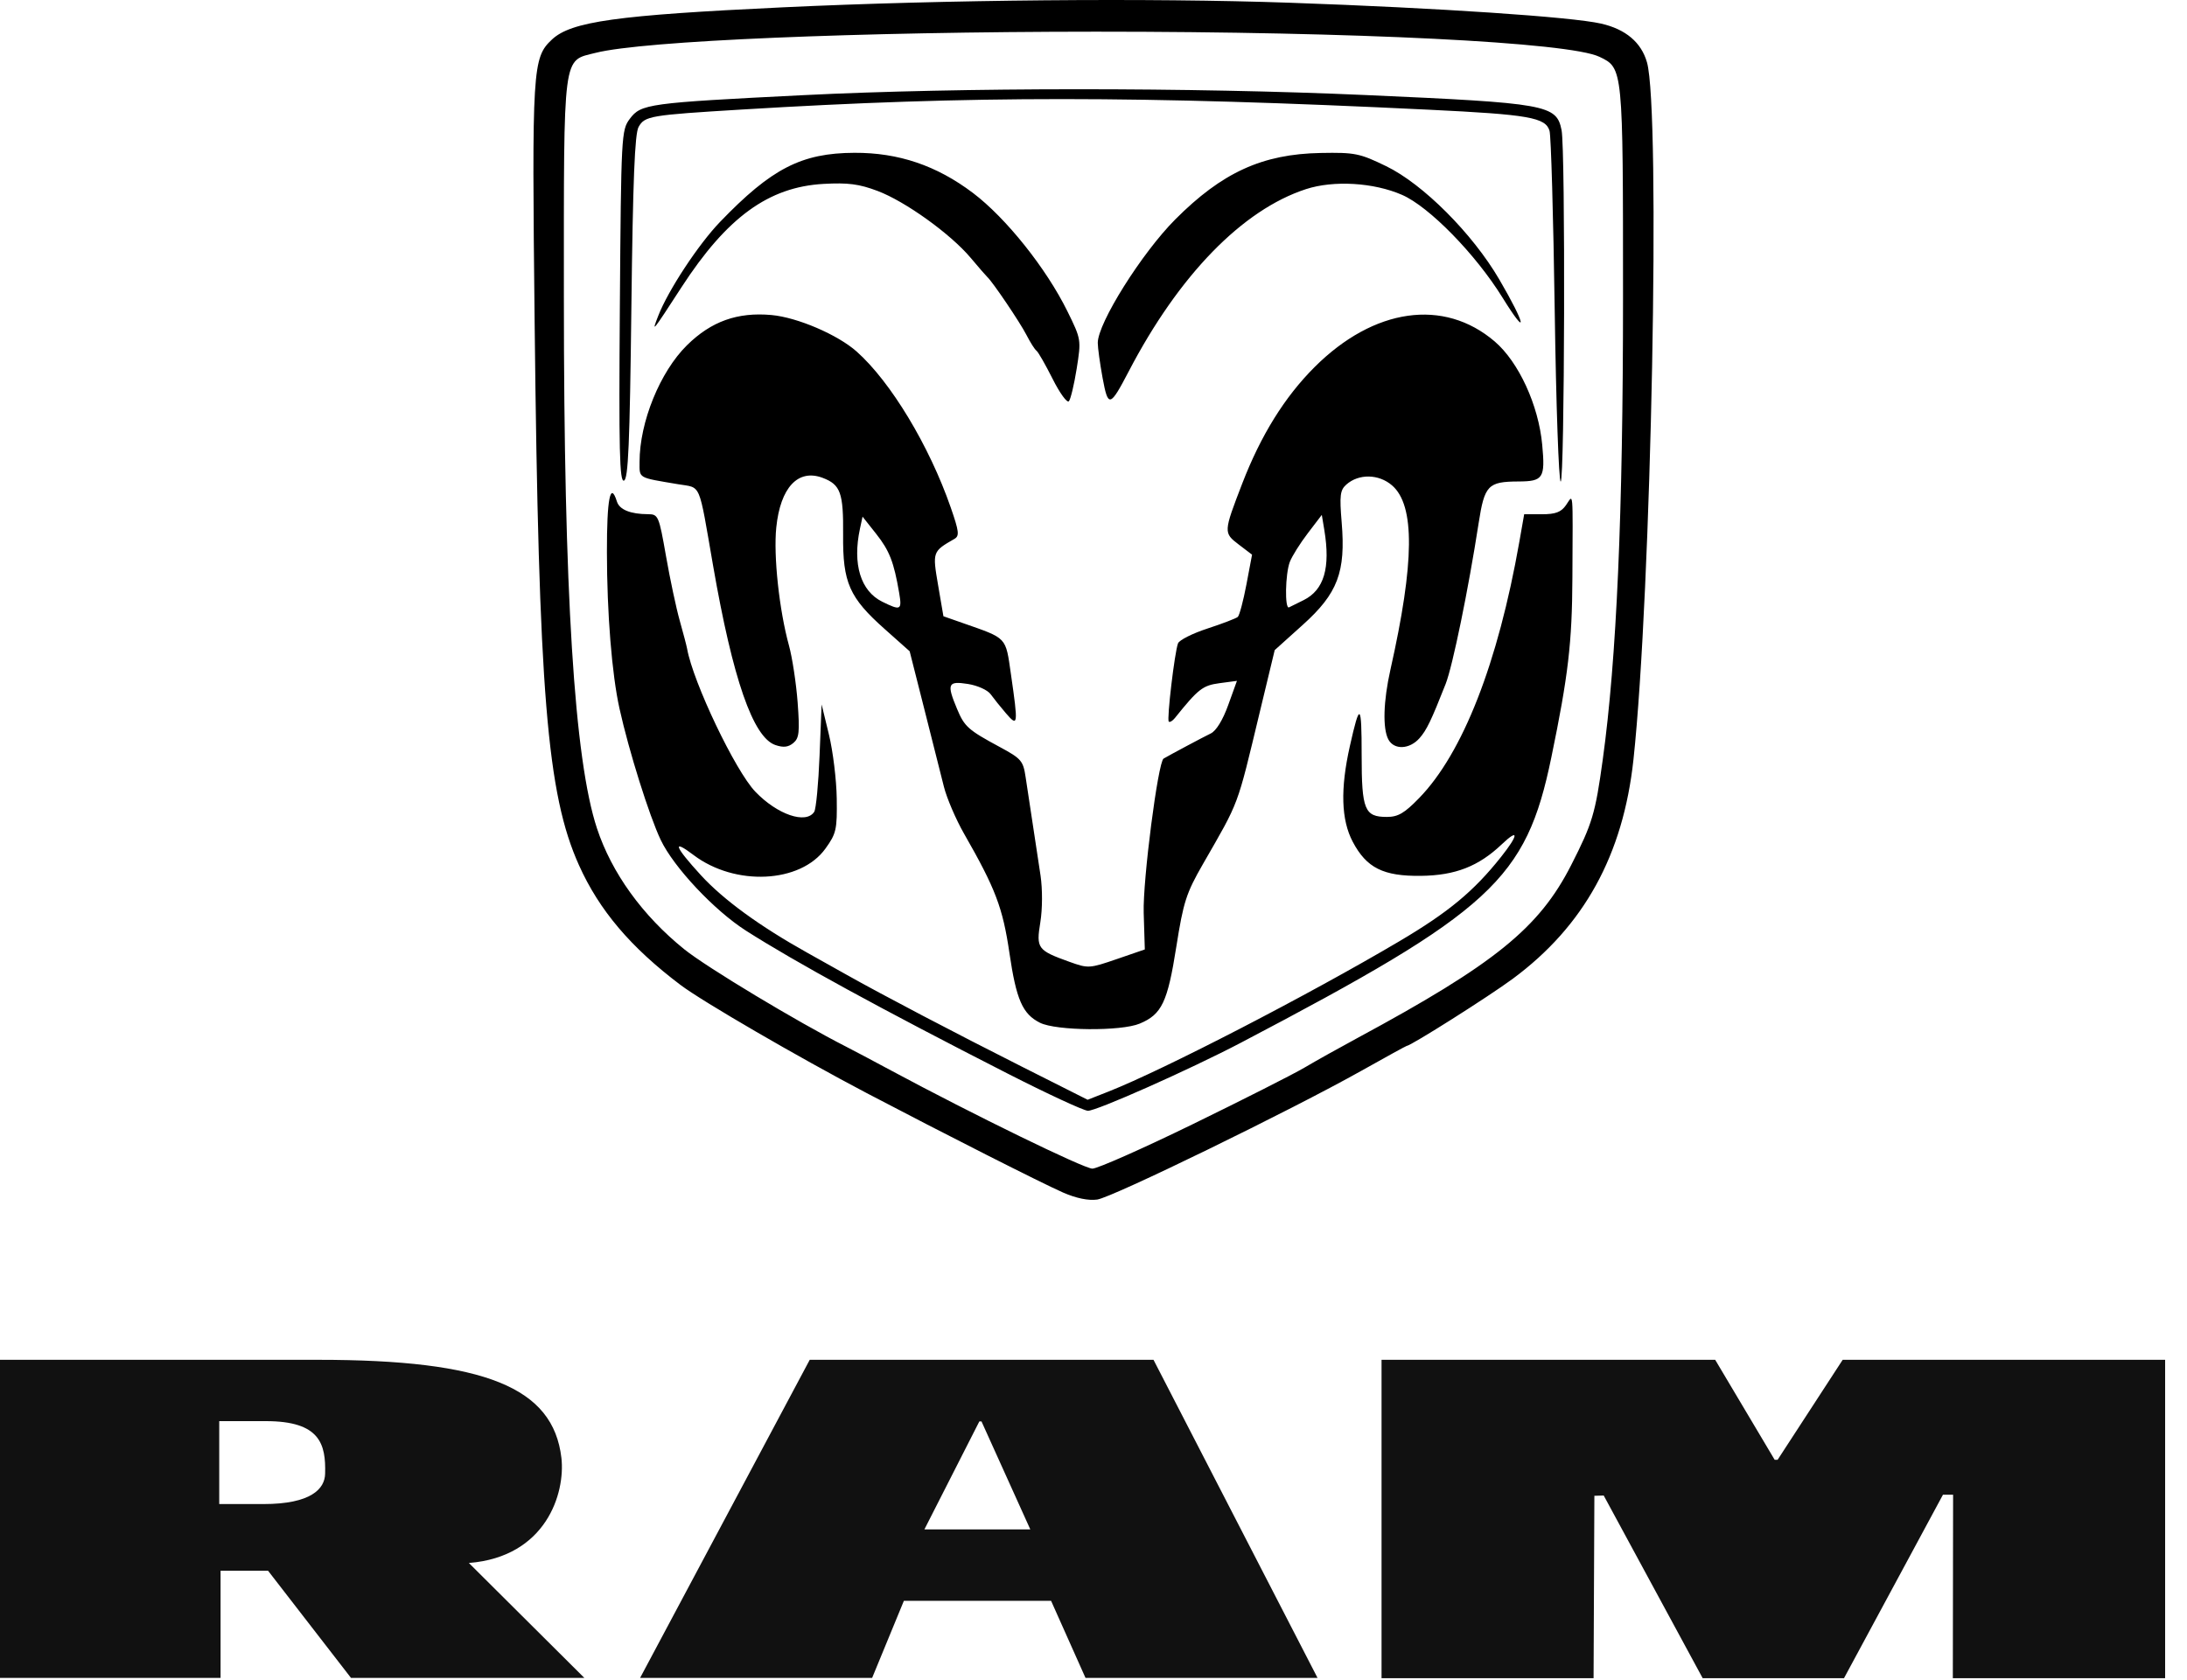
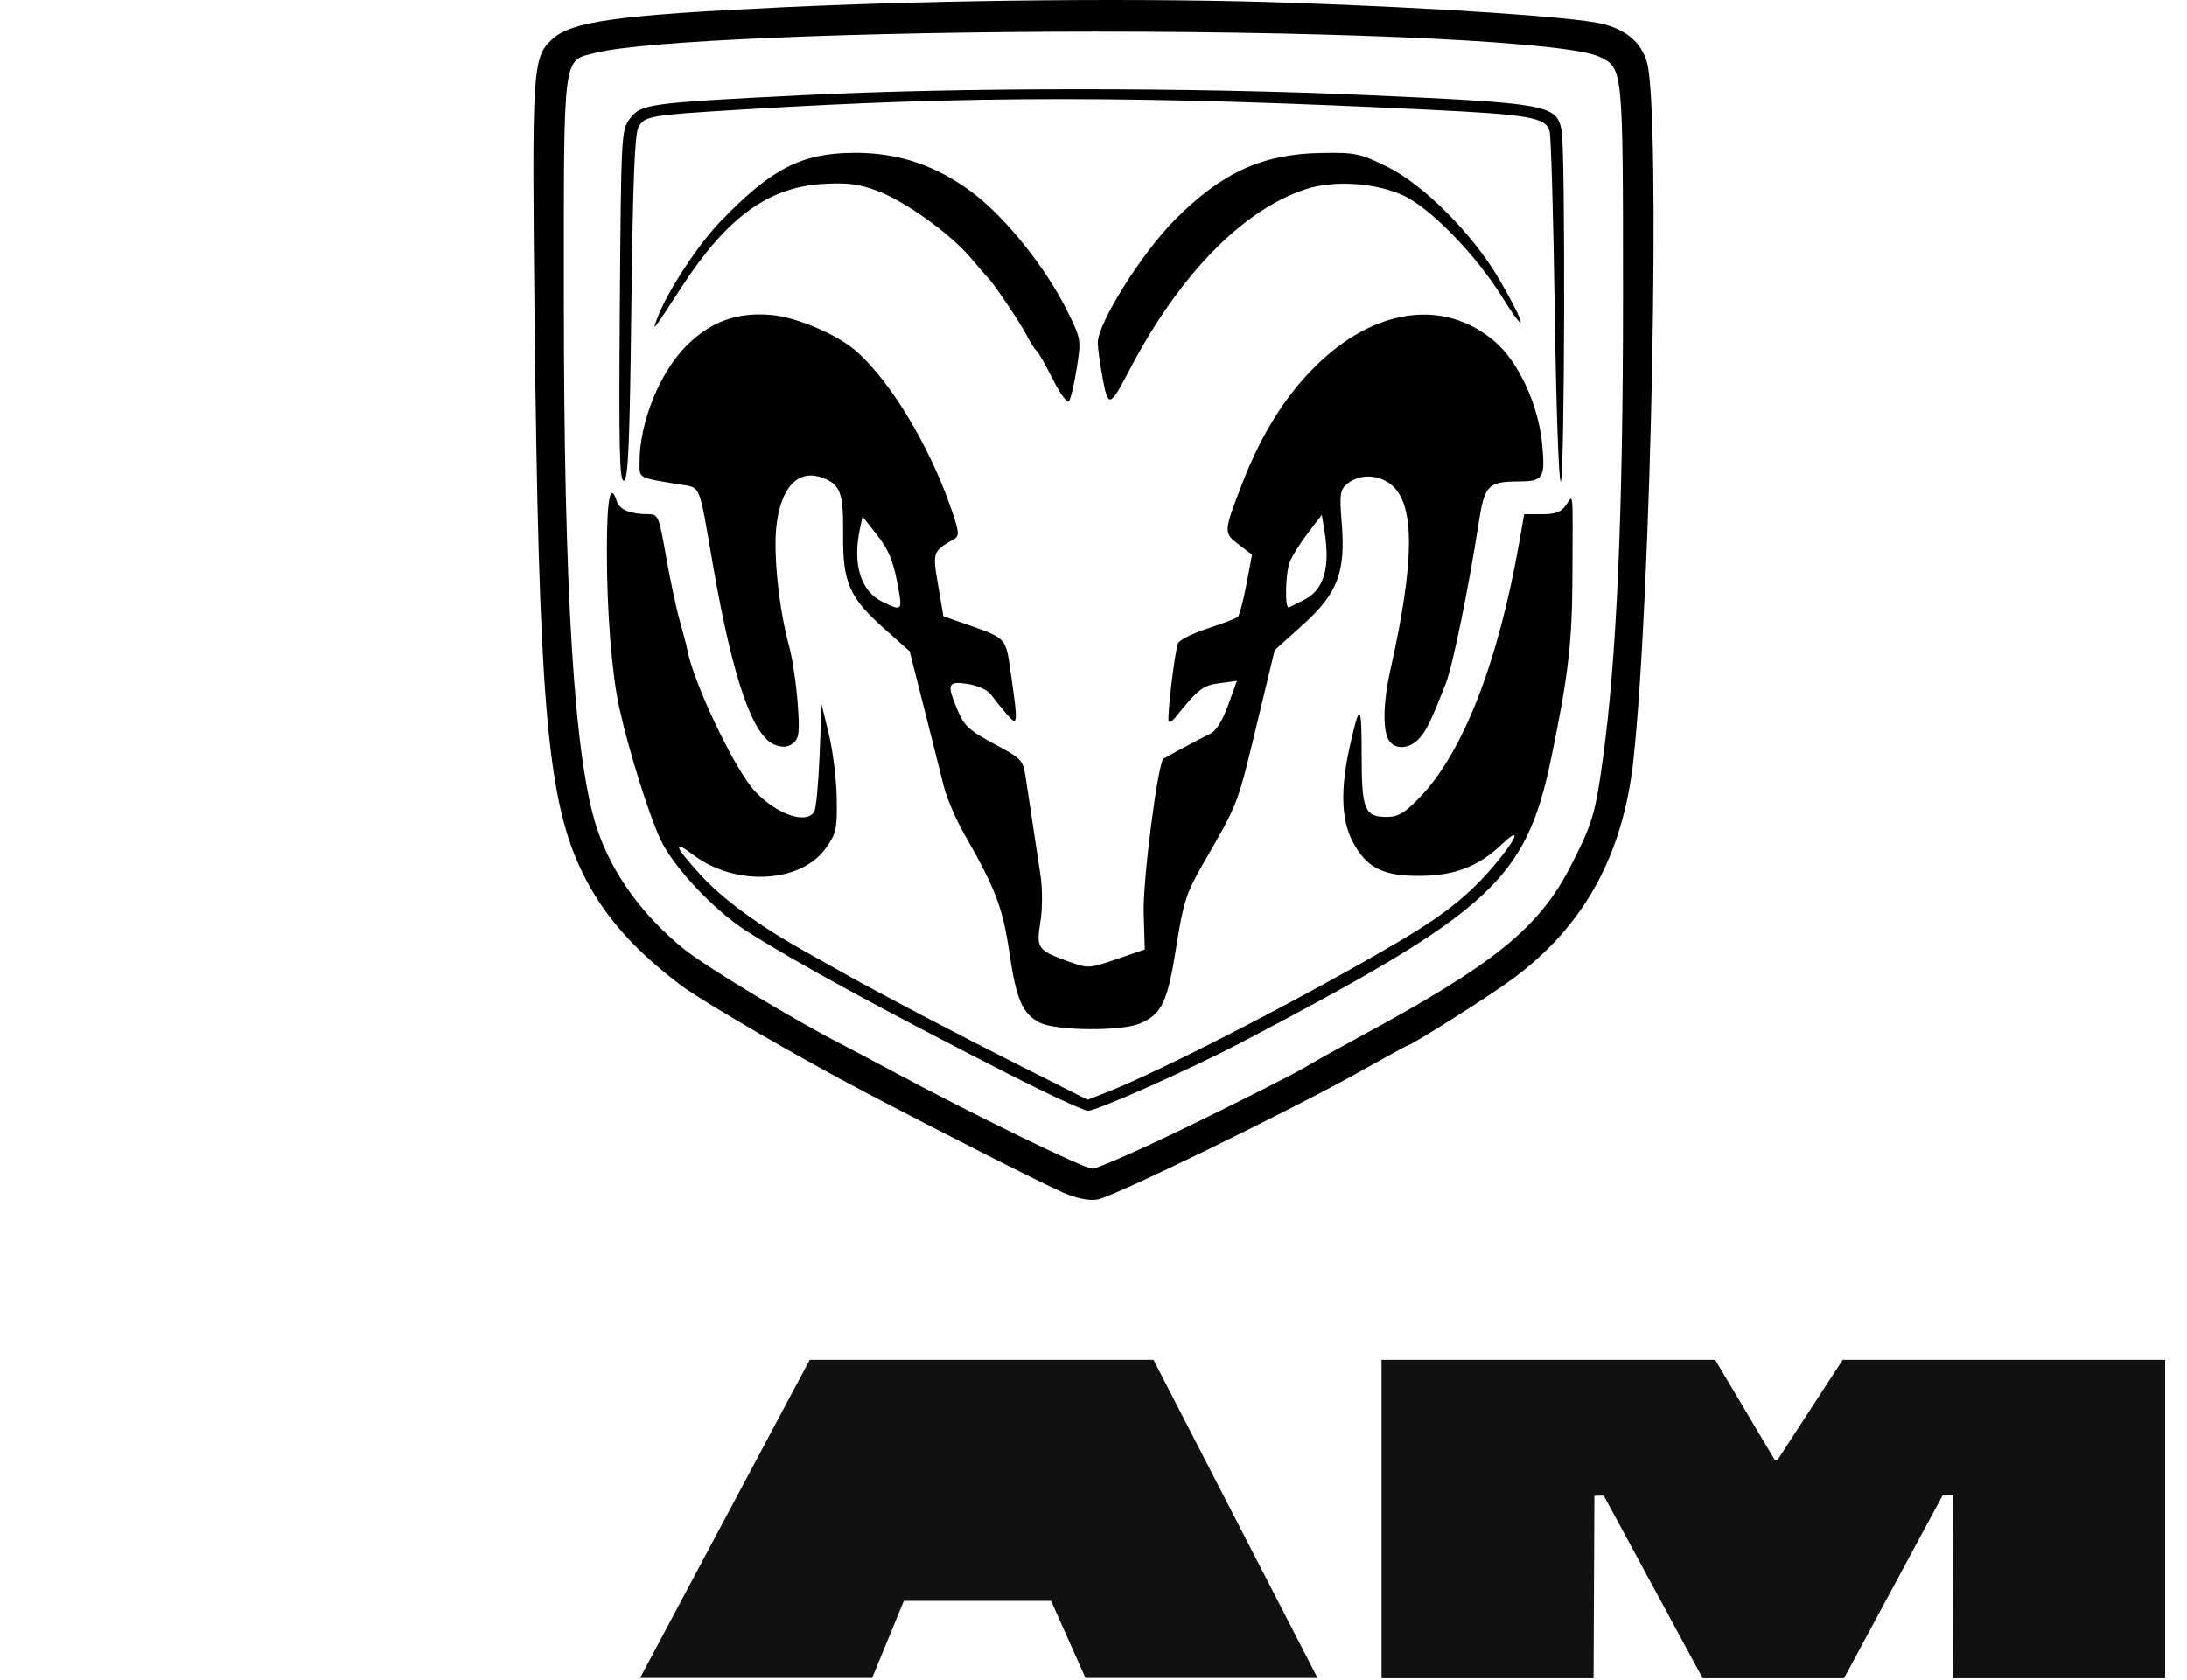
<svg xmlns="http://www.w3.org/2000/svg" viewBox="0 0 82 63" fill="none">
-   <path d="M39.42 60.04H33.89L32.7 62.93H24L30.36 51H43.25L49.4 62.93H40.7L39.41 60.04H39.42ZM38.63 57.36L36.8 53.31H36.72L34.66 57.36H38.63Z" fill="#111111" />
+   <path d="M39.42 60.04H33.89L32.7 62.93H24L30.36 51H43.25L49.4 62.93H40.7L39.41 60.04H39.42ZM38.63 57.36L36.8 53.31H36.72H38.63Z" fill="#111111" />
  <path d="M73.23 56.06H72.85L69.14 62.94H63.84L60.13 56.09L59.78 56.1L59.75 62.94H51.8V51H64.31L66.54 54.75H66.65L69.09 51H81.18V62.94H73.22L73.23 56.06Z" fill="#111111" />
-   <path d="M10.04 58.91H8.27V62.93H0V51H11.93C18.19 51 20.74 52.03 21.05 54.68C21.2 56 20.48 58.39 17.58 58.62L21.91 62.93H13.16L10.05 58.91H10.04ZM8.22 56.41H9.88C11.66 56.41 12.18 55.84 12.19 55.27C12.22 54.17 12.01 53.3 9.97 53.3H8.22V56.41Z" fill="#111111" />
  <path d="M39.856 44.725C39.059 44.375 35.412 42.527 32.493 40.995C29.94 39.654 26.34 37.563 25.518 36.943C23.648 35.532 22.47 34.143 21.71 32.453C20.508 29.782 20.198 25.995 20.046 12.124C19.941 2.547 19.964 2.169 20.693 1.484C21.414 0.806 23.113 0.569 29.349 0.275C35.456 -0.013 43.084 -0.082 48.37 0.103C53.934 0.298 58.925 0.633 60.031 0.885C60.954 1.096 61.538 1.589 61.752 2.337C62.269 4.145 61.917 22.26 61.245 28.491C60.858 32.069 59.39 34.735 56.718 36.711C55.824 37.372 52.891 39.228 52.741 39.228C52.72 39.228 51.952 39.65 51.035 40.165C48.375 41.657 41.701 44.911 41.138 44.99C40.808 45.036 40.348 44.941 39.856 44.725ZM44.721 42.163C46.601 41.246 48.485 40.292 48.907 40.043C49.328 39.794 50.226 39.292 50.901 38.928C56.046 36.151 57.709 34.805 58.91 32.446C59.705 30.886 59.814 30.521 60.094 28.491C60.615 24.721 60.855 19.256 60.854 11.158C60.854 2.524 60.857 2.555 59.969 2.13C58.832 1.585 50.849 1.187 41.093 1.188C32.145 1.19 24.124 1.529 22.337 1.981C21.086 2.297 21.142 1.866 21.142 11.158C21.142 22.238 21.532 28.49 22.383 31.068C22.935 32.739 24.089 34.338 25.654 35.601C26.491 36.276 29.888 38.321 31.727 39.257C31.98 39.385 32.739 39.788 33.414 40.151C36.482 41.8 40.645 43.83 40.958 43.83C41.148 43.83 42.842 43.08 44.721 42.163ZM37.785 40.267C33.048 37.85 29.814 36.083 27.968 34.904C26.782 34.146 25.262 32.528 24.773 31.501C24.343 30.597 23.581 28.172 23.227 26.573C22.942 25.289 22.758 23.007 22.756 20.706C22.753 18.699 22.885 18.034 23.131 18.811C23.228 19.116 23.637 19.282 24.3 19.285C24.681 19.287 24.706 19.344 24.972 20.86C25.123 21.724 25.355 22.812 25.486 23.276C25.617 23.74 25.741 24.213 25.762 24.327C25.984 25.585 27.57 28.911 28.321 29.693C29.148 30.555 30.222 30.921 30.529 30.447C30.597 30.341 30.687 29.392 30.729 28.338L30.806 26.42L31.08 27.55C31.231 28.171 31.363 29.25 31.373 29.946C31.39 31.112 31.357 31.261 30.949 31.827C30.014 33.129 27.561 33.247 26.003 32.067C25.181 31.444 25.291 31.745 26.279 32.824C27.123 33.745 28.486 34.738 30.269 35.733C30.649 35.945 31.305 36.312 31.727 36.55C33.079 37.311 35.8 38.738 38.324 40.01L40.78 41.247L41.568 40.937C43.631 40.123 49.057 37.319 52.463 35.305C54.312 34.212 55.254 33.431 56.28 32.14C56.943 31.306 56.958 31.047 56.308 31.666C55.437 32.493 54.567 32.833 53.278 32.849C51.866 32.866 51.239 32.553 50.72 31.571C50.286 30.75 50.251 29.59 50.612 27.984C50.988 26.309 51.054 26.359 51.054 28.325C51.054 30.372 51.163 30.639 51.999 30.639C52.42 30.639 52.657 30.5 53.209 29.932C54.846 28.248 56.164 24.876 56.966 20.323L57.148 19.287H57.812C58.324 19.287 58.531 19.209 58.715 18.947C58.999 18.541 58.972 18.242 58.956 21.665C58.945 24.104 58.799 25.348 58.165 28.412C57.218 32.993 55.939 34.168 46.529 39.106C44.617 40.109 41.082 41.681 40.787 41.66C40.613 41.647 39.262 41.02 37.785 40.267ZM38.992 38.358C38.339 38.03 38.105 37.495 37.848 35.743C37.598 34.042 37.327 33.33 36.148 31.27C35.84 30.732 35.5 29.938 35.391 29.506C35.283 29.074 34.949 27.755 34.651 26.573L34.107 24.426L33.178 23.599C31.842 22.412 31.596 21.854 31.612 20.054C31.626 18.485 31.516 18.177 30.848 17.923C29.924 17.572 29.26 18.28 29.106 19.782C28.997 20.843 29.216 22.882 29.582 24.211C29.707 24.667 29.853 25.628 29.907 26.346C29.989 27.463 29.965 27.684 29.744 27.868C29.555 28.024 29.371 28.045 29.071 27.942C28.234 27.655 27.475 25.468 26.735 21.205C26.183 18.026 26.304 18.309 25.433 18.162C23.895 17.903 23.98 17.953 23.98 17.323C23.98 15.832 24.747 13.944 25.758 12.948C26.667 12.052 27.651 11.7 28.926 11.815C29.895 11.903 31.41 12.553 32.12 13.185C33.397 14.32 34.843 16.718 35.647 19.033C35.959 19.932 35.979 20.1 35.786 20.211C34.962 20.684 34.959 20.693 35.173 21.945L35.373 23.113L36.081 23.361C37.787 23.96 37.698 23.865 37.906 25.298C38.18 27.196 38.17 27.277 37.721 26.756C37.517 26.519 37.259 26.197 37.146 26.04C37.032 25.881 36.656 25.71 36.29 25.652C35.537 25.534 35.489 25.644 35.884 26.588C36.163 27.256 36.299 27.377 37.496 28.022C38.291 28.451 38.364 28.536 38.454 29.141C38.507 29.5 38.625 30.278 38.716 30.869C38.807 31.459 38.941 32.345 39.014 32.836C39.09 33.353 39.087 34.091 39.007 34.586C38.846 35.571 38.899 35.642 40.097 36.073C40.802 36.326 40.846 36.324 41.872 35.971L42.924 35.609L42.882 34.236C42.845 33.026 43.419 28.576 43.628 28.451C43.865 28.311 45.131 27.636 45.398 27.508C45.599 27.411 45.85 27.003 46.051 26.443L46.378 25.536L45.725 25.623C45.094 25.708 44.93 25.836 44.052 26.929C43.963 27.04 43.86 27.1 43.822 27.063C43.743 26.984 44.041 24.461 44.169 24.129C44.216 24.006 44.715 23.755 45.277 23.572C45.839 23.388 46.349 23.192 46.411 23.137C46.472 23.081 46.618 22.534 46.734 21.92L46.945 20.803L46.446 20.423C45.871 19.984 45.873 19.961 46.576 18.137C47.274 16.326 48.167 14.888 49.292 13.765C51.513 11.548 54.138 11.176 56.043 12.807C56.942 13.577 57.686 15.194 57.824 16.679C57.941 17.933 57.862 18.054 56.931 18.058C55.791 18.063 55.661 18.199 55.441 19.617C55.055 22.113 54.465 24.987 54.203 25.653C53.661 27.029 53.49 27.384 53.223 27.686C52.849 28.109 52.27 28.133 52.056 27.734C51.837 27.324 51.867 26.299 52.133 25.116C53.039 21.085 53.058 18.954 52.195 18.206C51.696 17.773 50.944 17.76 50.477 18.176C50.246 18.383 50.221 18.585 50.305 19.589C50.461 21.456 50.158 22.256 48.847 23.435L47.794 24.383L47.235 26.705C46.365 30.323 46.486 29.999 45.101 32.411C44.476 33.5 44.37 33.829 44.106 35.503C43.777 37.592 43.561 38.045 42.732 38.391C42.032 38.684 39.596 38.662 38.992 38.358ZM33.714 22.24C33.516 21.079 33.35 20.652 32.851 20.022L32.341 19.377L32.243 19.831C31.959 21.159 32.267 22.167 33.08 22.568C33.773 22.91 33.823 22.884 33.714 22.24ZM48.881 22.507C49.646 22.124 49.889 21.297 49.654 19.875L49.56 19.311L49.033 20.002C48.743 20.382 48.441 20.864 48.361 21.074C48.189 21.526 48.166 22.857 48.331 22.779C48.395 22.749 48.642 22.626 48.881 22.507ZM23.241 11.492C23.289 5.056 23.298 4.88 23.613 4.458C24.032 3.896 24.297 3.86 30.116 3.569C36.004 3.275 44.648 3.273 51.207 3.565C58.014 3.867 58.359 3.928 58.55 4.881C58.697 5.618 58.666 18.06 58.517 18.06C58.445 18.06 58.344 15.178 58.293 11.656C58.242 8.134 58.155 5.097 58.099 4.908C57.952 4.406 57.326 4.296 53.585 4.115C42.704 3.586 36.424 3.584 27.815 4.108C24.368 4.317 24.178 4.349 23.944 4.76C23.8 5.011 23.73 6.752 23.673 11.528C23.612 16.66 23.556 17.972 23.395 18.025C23.229 18.081 23.201 16.902 23.241 11.492ZM39.465 14.206C39.194 13.668 38.923 13.194 38.861 13.152C38.799 13.11 38.63 12.842 38.484 12.558C38.241 12.085 37.219 10.572 37.02 10.391C36.973 10.348 36.691 10.023 36.392 9.667C35.638 8.771 33.943 7.553 32.903 7.161C32.211 6.9 31.797 6.846 30.879 6.897C28.818 7.012 27.257 8.147 25.555 10.769C24.441 12.486 24.422 12.508 24.679 11.848C25.049 10.893 26.186 9.165 27 8.32C28.927 6.318 30.051 5.74 32.033 5.731C33.689 5.723 35.121 6.209 36.482 7.238C37.723 8.177 39.231 10.068 40.023 11.677C40.539 12.727 40.541 12.741 40.37 13.825C40.274 14.425 40.142 14.976 40.077 15.05C40.011 15.123 39.735 14.744 39.465 14.206ZM41.341 14.175C41.242 13.635 41.16 13.043 41.16 12.859C41.16 12.118 42.808 9.492 44.065 8.23C45.822 6.467 47.33 5.777 49.52 5.737C50.803 5.714 50.977 5.749 51.974 6.233C53.356 6.903 55.208 8.758 56.213 10.478C57.214 12.191 57.309 12.732 56.333 11.158C55.325 9.531 53.586 7.753 52.57 7.309C51.511 6.845 50.003 6.755 48.965 7.094C46.587 7.869 44.202 10.321 42.326 13.919C41.617 15.278 41.548 15.296 41.341 14.175Z" fill="black" />
</svg>